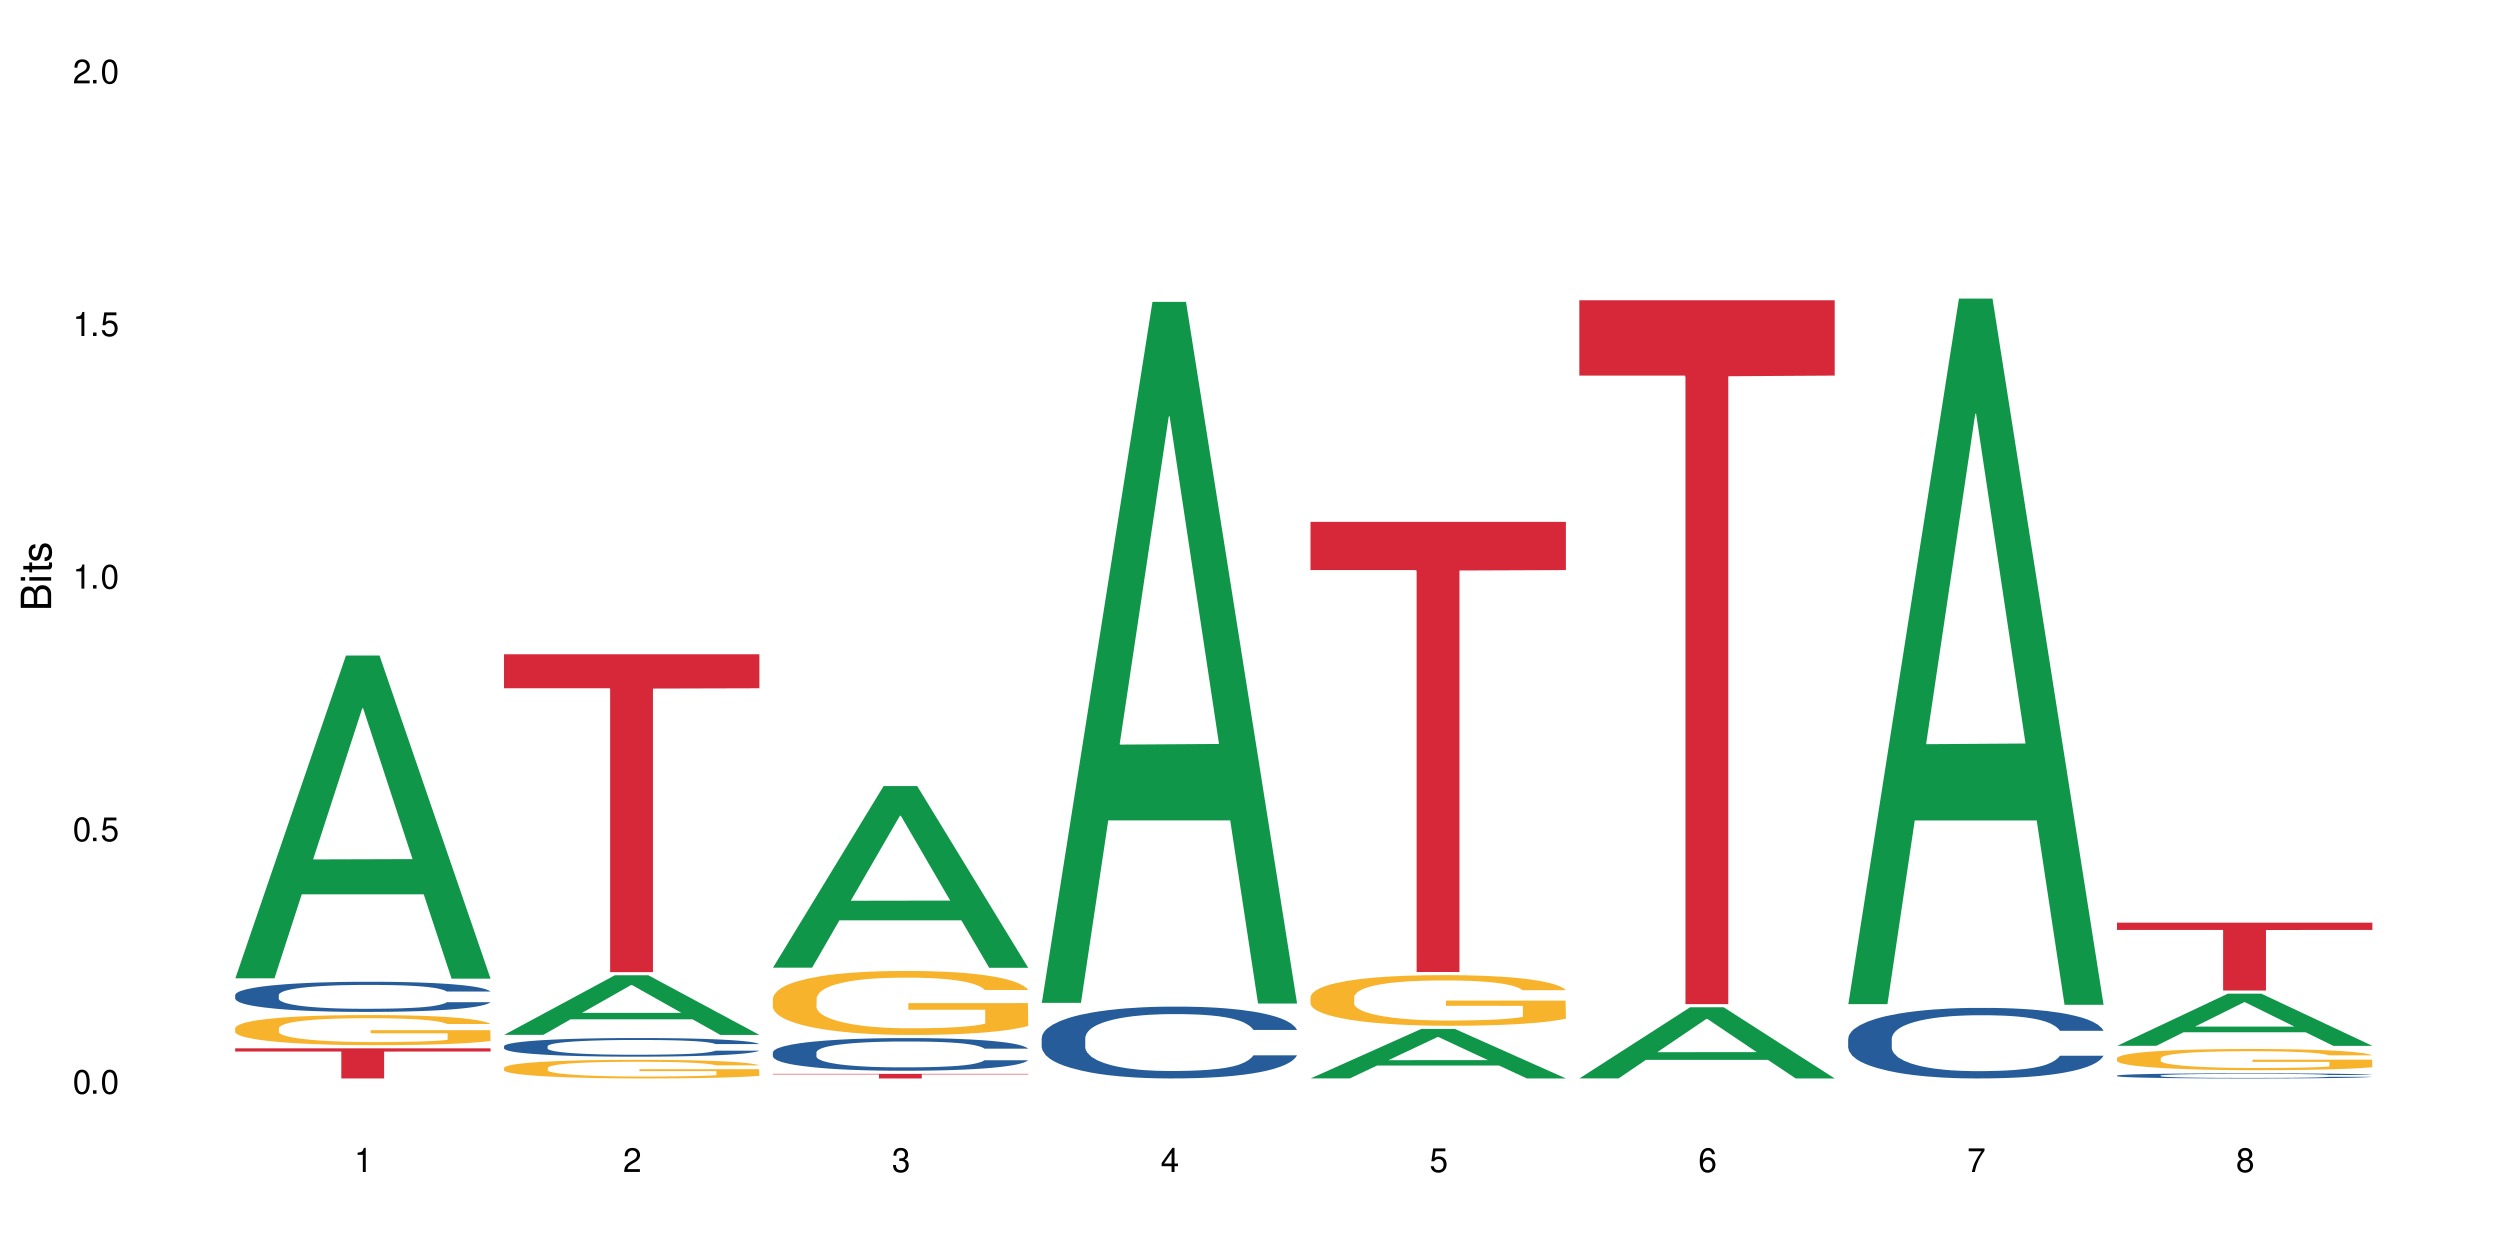
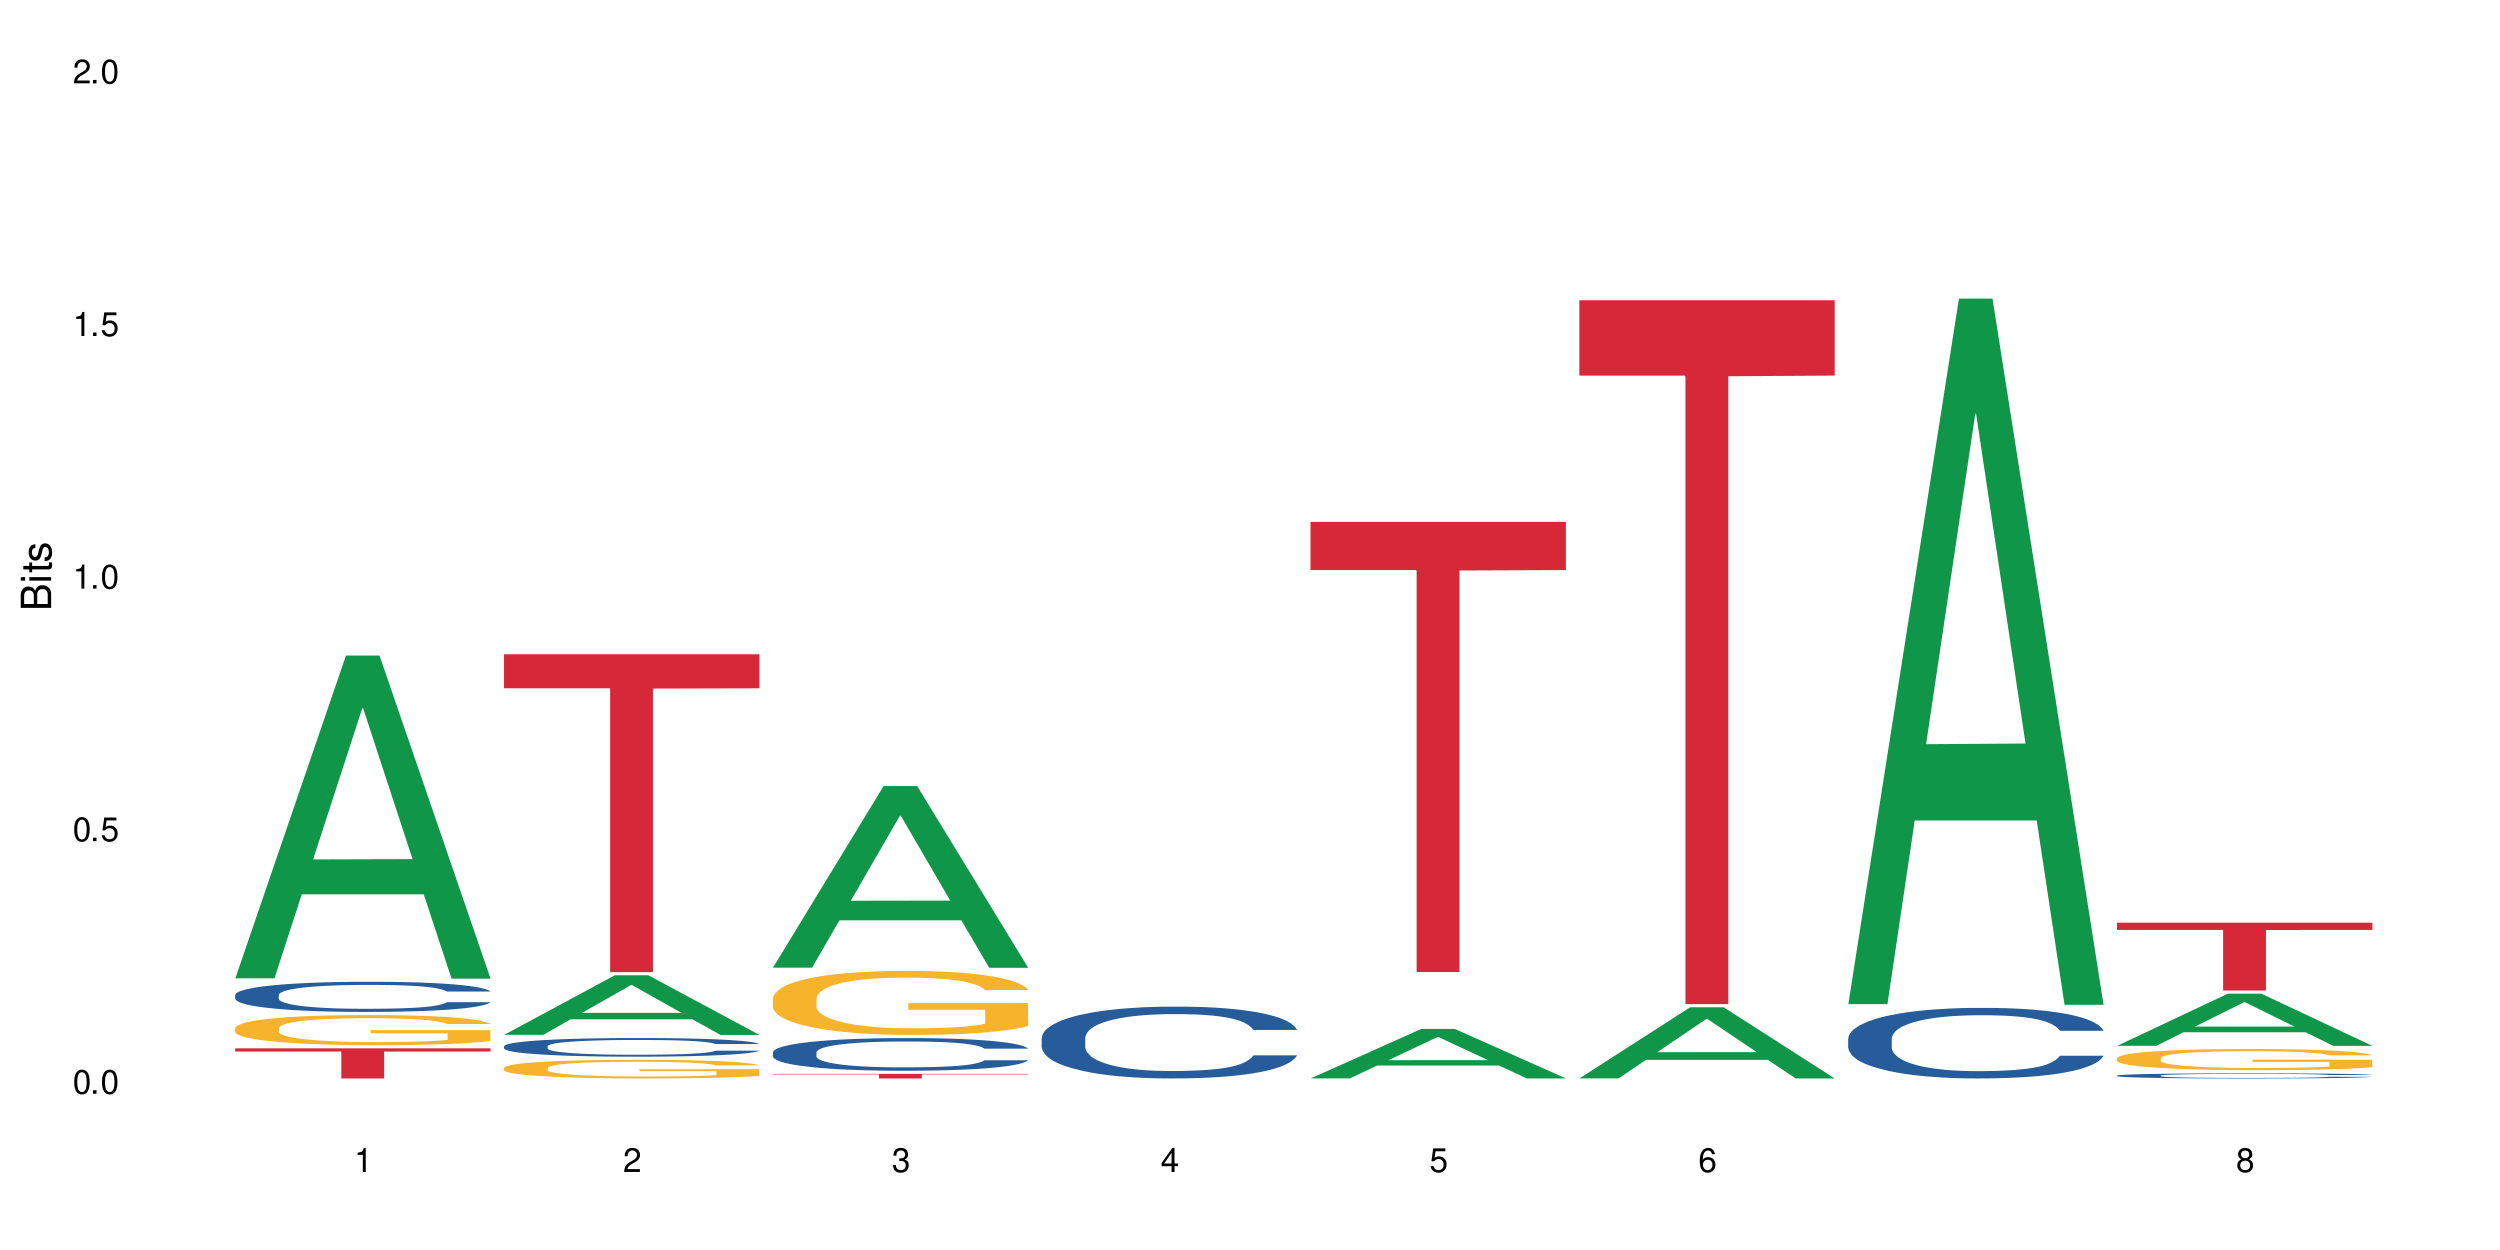
<svg xmlns="http://www.w3.org/2000/svg" xmlns:xlink="http://www.w3.org/1999/xlink" width="720" height="360" viewBox="0 0 720 360">
  <defs>
    <g>
      <g id="glyph-0-0">
</g>
      <g id="glyph-0-1">
        <path d="M 2.641 -6.938 C 2 -6.938 1.422 -6.656 1.078 -6.172 C 0.641 -5.562 0.406 -4.641 0.406 -3.359 C 0.406 -1.016 1.188 0.219 2.641 0.219 C 4.078 0.219 4.859 -1.016 4.859 -3.297 C 4.859 -4.641 4.656 -5.547 4.203 -6.172 C 3.844 -6.656 3.281 -6.938 2.641 -6.938 Z M 2.641 -6.188 C 3.547 -6.188 4 -5.25 4 -3.375 C 4 -1.406 3.562 -0.484 2.625 -0.484 C 1.734 -0.484 1.281 -1.438 1.281 -3.344 C 1.281 -5.25 1.734 -6.188 2.641 -6.188 Z M 2.641 -6.188 " />
      </g>
      <g id="glyph-0-2">
        <path d="M 1.828 -1 L 0.828 -1 L 0.828 0 L 1.828 0 Z M 1.828 -1 " />
      </g>
      <g id="glyph-0-3">
        <path d="M 4.562 -6.797 L 1.062 -6.797 L 0.547 -3.094 L 1.328 -3.094 C 1.719 -3.562 2.047 -3.734 2.578 -3.734 C 3.484 -3.734 4.062 -3.109 4.062 -2.094 C 4.062 -1.125 3.484 -0.531 2.578 -0.531 C 1.828 -0.531 1.375 -0.906 1.188 -1.672 L 0.328 -1.672 C 0.453 -1.109 0.547 -0.844 0.75 -0.594 C 1.125 -0.078 1.828 0.219 2.594 0.219 C 3.969 0.219 4.922 -0.781 4.922 -2.219 C 4.922 -3.562 4.031 -4.484 2.719 -4.484 C 2.25 -4.484 1.859 -4.359 1.469 -4.062 L 1.734 -5.969 L 4.562 -5.969 Z M 4.562 -6.797 " />
      </g>
      <g id="glyph-0-4">
        <path d="M 2.484 -4.938 L 2.484 0 L 3.328 0 L 3.328 -6.938 L 2.766 -6.938 C 2.469 -5.875 2.281 -5.734 0.984 -5.562 L 0.984 -4.938 Z M 2.484 -4.938 " />
      </g>
      <g id="glyph-0-5">
        <path d="M 4.859 -0.828 L 1.281 -0.828 C 1.359 -1.406 1.672 -1.781 2.5 -2.281 L 3.469 -2.828 C 4.406 -3.344 4.906 -4.062 4.906 -4.906 C 4.906 -5.484 4.672 -6.031 4.266 -6.406 C 3.859 -6.766 3.375 -6.938 2.719 -6.938 C 1.859 -6.938 1.219 -6.625 0.844 -6.031 C 0.609 -5.672 0.5 -5.234 0.484 -4.531 L 1.328 -4.531 C 1.359 -5.016 1.406 -5.281 1.531 -5.516 C 1.75 -5.938 2.188 -6.203 2.703 -6.203 C 3.469 -6.203 4.031 -5.641 4.031 -4.891 C 4.031 -4.344 3.719 -3.859 3.125 -3.516 L 2.234 -3 C 0.812 -2.172 0.406 -1.531 0.328 -0.016 L 4.859 -0.016 Z M 4.859 -0.828 " />
      </g>
      <g id="glyph-0-6">
        <path d="M 2.125 -3.188 L 2.578 -3.188 C 3.5 -3.188 3.984 -2.766 3.984 -1.922 C 3.984 -1.062 3.469 -0.531 2.594 -0.531 C 1.656 -0.531 1.203 -1 1.156 -2.016 L 0.312 -2.016 C 0.344 -1.453 0.438 -1.094 0.609 -0.781 C 0.953 -0.109 1.625 0.219 2.547 0.219 C 3.953 0.219 4.859 -0.625 4.859 -1.938 C 4.859 -2.828 4.516 -3.297 3.703 -3.594 C 4.344 -3.844 4.656 -4.328 4.656 -5.031 C 4.656 -6.219 3.875 -6.938 2.578 -6.938 C 1.203 -6.938 0.484 -6.172 0.453 -4.703 L 1.297 -4.703 C 1.312 -5.125 1.344 -5.359 1.453 -5.578 C 1.641 -5.969 2.062 -6.203 2.594 -6.203 C 3.344 -6.203 3.797 -5.75 3.797 -5 C 3.797 -4.516 3.609 -4.219 3.25 -4.047 C 3.016 -3.953 2.703 -3.922 2.125 -3.906 Z M 2.125 -3.188 " />
      </g>
      <g id="glyph-0-7">
        <path d="M 3.141 -1.672 L 3.141 0 L 3.984 0 L 3.984 -1.672 L 4.984 -1.672 L 4.984 -2.438 L 3.984 -2.438 L 3.984 -6.938 L 3.359 -6.938 L 0.266 -2.578 L 0.266 -1.672 Z M 3.141 -2.438 L 1 -2.438 L 3.141 -5.5 Z M 3.141 -2.438 " />
      </g>
      <g id="glyph-0-8">
        <path d="M 4.781 -5.125 C 4.609 -6.266 3.891 -6.938 2.844 -6.938 C 2.094 -6.938 1.422 -6.578 1.031 -5.953 C 0.594 -5.266 0.406 -4.422 0.406 -3.172 C 0.406 -2 0.578 -1.25 0.984 -0.641 C 1.359 -0.078 1.953 0.219 2.703 0.219 C 3.984 0.219 4.922 -0.75 4.922 -2.094 C 4.922 -3.375 4.062 -4.281 2.844 -4.281 C 2.172 -4.281 1.641 -4.031 1.281 -3.516 C 1.281 -5.234 1.828 -6.188 2.797 -6.188 C 3.391 -6.188 3.797 -5.797 3.938 -5.125 Z M 2.734 -3.531 C 3.547 -3.531 4.062 -2.953 4.062 -2.031 C 4.062 -1.156 3.484 -0.531 2.703 -0.531 C 1.922 -0.531 1.328 -1.188 1.328 -2.078 C 1.328 -2.938 1.906 -3.531 2.734 -3.531 Z M 2.734 -3.531 " />
      </g>
      <g id="glyph-0-9">
-         <path d="M 4.984 -6.797 L 0.438 -6.797 L 0.438 -5.969 L 4.109 -5.969 C 2.5 -3.656 1.828 -2.234 1.328 0 L 2.219 0 C 2.594 -2.172 3.453 -4.047 4.984 -6.094 Z M 4.984 -6.797 " />
-       </g>
+         </g>
      <g id="glyph-0-10">
        <path d="M 3.75 -3.656 C 4.469 -4.094 4.688 -4.438 4.688 -5.078 C 4.688 -6.172 3.844 -6.938 2.641 -6.938 C 1.438 -6.938 0.594 -6.172 0.594 -5.094 C 0.594 -4.438 0.812 -4.094 1.516 -3.656 C 0.734 -3.266 0.359 -2.703 0.359 -1.922 C 0.359 -0.656 1.281 0.219 2.641 0.219 C 3.984 0.219 4.922 -0.656 4.922 -1.922 C 4.922 -2.703 4.531 -3.266 3.75 -3.656 Z M 2.641 -6.188 C 3.359 -6.188 3.812 -5.75 3.812 -5.062 C 3.812 -4.406 3.344 -3.984 2.641 -3.984 C 1.922 -3.984 1.453 -4.406 1.453 -5.078 C 1.453 -5.75 1.922 -6.188 2.641 -6.188 Z M 2.641 -3.266 C 3.484 -3.266 4.062 -2.719 4.062 -1.906 C 4.062 -1.078 3.484 -0.531 2.625 -0.531 C 1.797 -0.531 1.219 -1.094 1.219 -1.906 C 1.219 -2.719 1.781 -3.266 2.641 -3.266 Z M 2.641 -3.266 " />
      </g>
      <g id="glyph-1-0">
</g>
      <g id="glyph-1-1">
        <path d="M 0 -0.953 L 0 -4.891 C 0 -5.719 -0.234 -6.344 -0.734 -6.797 C -1.188 -7.234 -1.812 -7.469 -2.5 -7.469 C -3.547 -7.469 -4.188 -7 -4.625 -5.875 C -4.984 -6.688 -5.625 -7.094 -6.531 -7.094 C -7.172 -7.094 -7.734 -6.859 -8.141 -6.391 C -8.562 -5.922 -8.75 -5.344 -8.75 -4.5 L -8.75 -0.953 Z M -4.984 -2.062 L -7.766 -2.062 L -7.766 -4.219 C -7.766 -4.844 -7.688 -5.203 -7.453 -5.5 C -7.219 -5.812 -6.859 -5.969 -6.375 -5.969 C -5.891 -5.969 -5.531 -5.812 -5.297 -5.5 C -5.062 -5.203 -4.984 -4.844 -4.984 -4.219 Z M -0.984 -2.062 L -4 -2.062 L -4 -4.781 C -4 -5.766 -3.438 -6.359 -2.484 -6.359 C -1.547 -6.359 -0.984 -5.766 -0.984 -4.781 Z M -0.984 -2.062 " />
      </g>
      <g id="glyph-1-2">
        <path d="M -6.281 -1.797 L -6.281 -0.797 L 0 -0.797 L 0 -1.797 Z M -8.75 -1.797 L -8.75 -0.797 L -7.484 -0.797 L -7.484 -1.797 Z M -8.75 -1.797 " />
      </g>
      <g id="glyph-1-3">
        <path d="M -6.281 -3.047 L -6.281 -2.016 L -8.016 -2.016 L -8.016 -1.016 L -6.281 -1.016 L -6.281 -0.172 L -5.469 -0.172 L -5.469 -1.016 L -0.719 -1.016 C -0.078 -1.016 0.281 -1.453 0.281 -2.234 C 0.281 -2.5 0.25 -2.719 0.188 -3.047 L -0.641 -3.047 C -0.609 -2.906 -0.594 -2.766 -0.594 -2.562 C -0.594 -2.141 -0.719 -2.016 -1.156 -2.016 L -5.469 -2.016 L -5.469 -3.047 Z M -6.281 -3.047 " />
      </g>
      <g id="glyph-1-4">
        <path d="M -4.531 -5.25 C -5.766 -5.25 -6.469 -4.422 -6.469 -2.969 C -6.469 -1.516 -5.719 -0.562 -4.547 -0.562 C -3.562 -0.562 -3.094 -1.062 -2.734 -2.562 L -2.516 -3.484 C -2.344 -4.188 -2.094 -4.469 -1.641 -4.469 C -1.047 -4.469 -0.641 -3.875 -0.641 -3 C -0.641 -2.453 -0.797 -2 -1.062 -1.75 C -1.25 -1.594 -1.422 -1.531 -1.875 -1.469 L -1.875 -0.406 C -0.422 -0.453 0.281 -1.266 0.281 -2.922 C 0.281 -4.5 -0.5 -5.516 -1.719 -5.516 C -2.656 -5.516 -3.172 -4.984 -3.469 -3.734 L -3.703 -2.766 C -3.891 -1.953 -4.156 -1.609 -4.594 -1.609 C -5.188 -1.609 -5.547 -2.125 -5.547 -2.938 C -5.547 -3.75 -5.203 -4.172 -4.531 -4.203 Z M -4.531 -5.25 " />
      </g>
    </g>
  </defs>
  <rect x="-72" y="-36" width="864" height="432" fill="rgb(100%, 100%, 100%)" fill-opacity="1" />
  <path fill-rule="nonzero" fill="rgb(6.275%, 58.824%, 28.235%)" fill-opacity="1" d="M 67.73 281.766 L 67.809 281.676 L 99.637 188.789 L 109.301 188.789 L 141.281 281.852 L 130.047 281.852 L 122.031 257.559 L 86.906 257.559 L 79.047 281.766 L 67.73 281.766 L 90.285 247.512 L 118.809 247.422 L 104.586 203.996 L 104.43 203.906 L 104.27 204.168 L 90.207 247.422 L 90.285 247.512 Z M 67.73 281.766 " />
  <path fill-rule="nonzero" fill="rgb(14.51%, 36.078%, 60%)" fill-opacity="1" d="M 67.73 286.531 L 67.82 286.523 L 67.82 286.332 L 68.09 286.031 L 68.719 285.648 L 69.344 285.387 L 70.961 284.922 L 73.203 284.469 L 75.535 284.117 L 77.238 283.914 L 78.766 283.754 L 82.262 283.461 L 84.504 283.309 L 86.926 283.176 L 89.887 283.039 L 92.039 282.961 L 96.883 282.832 L 100.469 282.777 L 103.25 282.754 L 109.262 282.754 L 112.848 282.785 L 115.449 282.824 L 118.32 282.891 L 120.742 282.961 L 124.957 283.137 L 128.727 283.355 L 130.43 283.484 L 133.121 283.73 L 135.184 283.969 L 136.617 284.176 L 138.234 284.469 L 139.668 284.824 L 140.746 285.23 L 141.281 285.57 L 128.727 285.57 L 128.098 285.254 L 127.379 285.008 L 126.035 284.684 L 124.688 284.453 L 122.805 284.223 L 121.102 284.07 L 118.77 283.922 L 116.707 283.824 L 114.555 283.754 L 112.488 283.707 L 108.543 283.66 L 103.969 283.66 L 102.266 283.676 L 98.766 283.738 L 96.883 283.793 L 94.191 283.906 L 92.309 284.008 L 90.066 284.168 L 88.539 284.301 L 86.656 284.508 L 85.312 284.691 L 83.785 284.953 L 82.891 285.148 L 82.082 285.371 L 81.363 285.633 L 80.828 285.91 L 80.469 286.207 L 80.289 286.492 L 80.289 287.719 L 80.469 288.008 L 80.918 288.34 L 82.082 288.824 L 83.785 289.242 L 85.762 289.578 L 87.645 289.816 L 88.719 289.926 L 90.156 290.051 L 92.398 290.211 L 95.629 290.371 L 97.512 290.434 L 100.383 290.496 L 103.34 290.527 L 107.289 290.527 L 110.785 290.496 L 113.117 290.457 L 115.539 290.395 L 118.859 290.258 L 120.922 290.133 L 122.715 289.98 L 124.062 289.832 L 124.957 289.703 L 126.305 289.457 L 127.379 289.188 L 128.188 288.91 L 128.727 288.641 L 141.281 288.641 L 140.746 288.957 L 139.938 289.266 L 139.129 289.496 L 137.875 289.773 L 136.441 290.02 L 134.375 290.297 L 132.672 290.48 L 130.43 290.68 L 128.367 290.828 L 126.125 290.965 L 122.805 291.125 L 120.652 291.203 L 118.32 291.273 L 115.539 291.336 L 112.043 291.395 L 108.273 291.426 L 104.777 291.434 L 101.008 291.418 L 98.227 291.387 L 94.551 291.312 L 89.977 291.172 L 86.656 291.02 L 84.055 290.871 L 81.812 290.711 L 79.301 290.496 L 76.074 290.148 L 74.098 289.879 L 72.754 289.656 L 71.23 289.348 L 70.152 289.07 L 68.898 288.625 L 68 288.062 L 67.73 287.625 Z M 67.73 286.531 " />
  <path fill-rule="nonzero" fill="rgb(96.863%, 70.196%, 16.863%)" fill-opacity="1" d="M 67.73 296.051 L 67.82 296.043 L 67.82 295.887 L 68.18 295.527 L 69.078 295.039 L 70.242 294.633 L 71.5 294.316 L 72.305 294.148 L 73.652 293.914 L 74.816 293.738 L 77.777 293.383 L 81.543 293.047 L 83.609 292.906 L 85.941 292.77 L 89.258 292.621 L 90.785 292.566 L 95.449 292.438 L 100.738 292.359 L 106.57 292.336 L 109.262 292.344 L 112.938 292.375 L 117.961 292.461 L 120.832 292.543 L 123.074 292.621 L 125.406 292.723 L 128.277 292.883 L 130.969 293.07 L 133.121 293.262 L 135.273 293.5 L 137.066 293.754 L 138.594 294.031 L 139.938 294.363 L 140.746 294.641 L 141.281 294.918 L 128.816 294.918 L 128.098 294.641 L 127.289 294.426 L 125.945 294.164 L 124.598 293.977 L 123.254 293.824 L 120.742 293.617 L 118.59 293.492 L 115.898 293.383 L 113.297 293.309 L 110.336 293.262 L 108.543 293.246 L 103.789 293.246 L 99.484 293.301 L 96.973 293.367 L 95.18 293.43 L 92.668 293.547 L 91.141 293.645 L 90.246 293.707 L 87.555 293.953 L 85.762 294.172 L 84.773 294.324 L 83.52 294.562 L 82.621 294.777 L 81.633 295.094 L 81.098 295.332 L 80.379 295.871 L 80.289 297.297 L 80.559 297.598 L 81.098 297.922 L 81.812 298.207 L 82.891 298.508 L 83.965 298.738 L 85.852 299.047 L 87.465 299.254 L 88.719 299.391 L 91.141 299.602 L 92.129 299.676 L 94.461 299.816 L 96.883 299.93 L 99.844 300.023 L 102.086 300.07 L 105.672 300.109 L 110.246 300.109 L 115.629 300.062 L 119.039 300 L 121.371 299.938 L 122.895 299.879 L 124.777 299.793 L 126.125 299.715 L 127.379 299.625 L 128.906 299.492 L 128.906 297.598 L 106.75 297.59 L 106.75 296.703 L 141.195 296.695 L 141.281 299.793 L 139.398 300.008 L 137.066 300.215 L 134.824 300.371 L 132.492 300.508 L 129.176 300.656 L 126.484 300.754 L 122.355 300.863 L 118.59 300.934 L 114.645 300.98 L 111.145 301.004 L 107.02 301.012 L 103.34 300.996 L 99.395 300.949 L 96.254 300.887 L 93.383 300.809 L 90.516 300.703 L 86.926 300.539 L 84.594 300.402 L 82.172 300.238 L 79.75 300.039 L 77.598 299.824 L 76.164 299.66 L 74.727 299.469 L 73.203 299.23 L 71.766 298.961 L 70.691 298.715 L 69.703 298.438 L 68.988 298.176 L 68.27 297.82 L 67.91 297.535 L 67.73 297.289 Z M 67.73 296.051 " />
  <path fill-rule="nonzero" fill="rgb(83.922%, 15.686%, 22.353%)" fill-opacity="1" d="M 67.73 301.914 L 141.281 301.914 L 141.281 302.844 L 110.629 302.852 L 110.629 310.594 L 98.297 310.594 L 98.297 302.859 L 98.117 302.844 L 67.73 302.844 Z M 67.73 301.914 " />
  <path fill-rule="nonzero" fill="rgb(6.275%, 58.824%, 28.235%)" fill-opacity="1" d="M 145.156 298.039 L 145.234 298.02 L 177.059 280.883 L 186.723 280.883 L 218.707 298.055 L 207.469 298.055 L 199.453 293.57 L 164.328 293.57 L 156.469 298.039 L 145.156 298.039 L 167.707 291.715 L 196.23 291.699 L 182.008 283.688 L 181.852 283.672 L 181.695 283.719 L 167.629 291.699 L 167.707 291.715 Z M 145.156 298.039 " />
  <path fill-rule="nonzero" fill="rgb(14.51%, 36.078%, 60%)" fill-opacity="1" d="M 145.156 301.293 L 145.242 301.285 L 145.242 301.168 L 145.512 300.98 L 146.141 300.746 L 146.77 300.586 L 148.383 300.297 L 150.625 300.016 L 152.957 299.801 L 154.664 299.672 L 156.188 299.574 L 159.684 299.391 L 161.93 299.301 L 164.352 299.215 L 167.309 299.133 L 169.461 299.082 L 174.305 299.004 L 177.895 298.969 L 180.676 298.957 L 186.684 298.957 L 190.273 298.977 L 192.875 299 L 195.742 299.039 L 198.164 299.082 L 202.383 299.191 L 206.148 299.328 L 207.852 299.406 L 210.543 299.559 L 212.605 299.707 L 214.043 299.832 L 215.656 300.016 L 217.094 300.234 L 218.168 300.488 L 218.707 300.699 L 206.148 300.699 L 205.52 300.5 L 204.805 300.348 L 203.457 300.148 L 202.113 300.004 L 200.23 299.863 L 198.523 299.77 L 196.191 299.676 L 194.129 299.617 L 191.977 299.574 L 189.914 299.543 L 185.969 299.516 L 181.391 299.516 L 179.688 299.523 L 176.191 299.562 L 174.305 299.598 L 171.613 299.668 L 169.73 299.73 L 167.488 299.828 L 165.965 299.914 L 164.082 300.039 L 162.734 300.152 L 161.211 300.316 L 160.312 300.438 L 159.508 300.574 L 158.789 300.738 L 158.25 300.91 L 157.891 301.09 L 157.711 301.266 L 157.711 302.027 L 157.891 302.203 L 158.34 302.41 L 159.508 302.711 L 161.211 302.969 L 163.184 303.176 L 165.066 303.324 L 166.145 303.391 L 167.578 303.469 L 169.82 303.566 L 173.051 303.668 L 174.934 303.707 L 177.805 303.746 L 180.766 303.766 L 184.711 303.766 L 188.211 303.746 L 190.543 303.719 L 192.965 303.68 L 196.281 303.598 L 198.344 303.52 L 200.141 303.426 L 201.484 303.332 L 202.383 303.254 L 203.727 303.102 L 204.805 302.934 L 205.609 302.762 L 206.148 302.598 L 218.707 302.598 L 218.168 302.793 L 217.359 302.984 L 216.555 303.125 L 215.297 303.297 L 213.863 303.449 L 211.801 303.621 L 210.094 303.734 L 207.852 303.859 L 205.789 303.949 L 203.547 304.035 L 200.23 304.133 L 198.074 304.18 L 195.742 304.227 L 192.965 304.266 L 189.465 304.301 L 185.699 304.32 L 182.199 304.324 L 178.434 304.312 L 175.652 304.293 L 171.973 304.25 L 167.398 304.16 L 164.082 304.07 L 161.48 303.977 L 159.238 303.879 L 156.727 303.746 L 153.496 303.527 L 151.523 303.363 L 150.176 303.227 L 148.652 303.035 L 147.574 302.863 L 146.32 302.586 L 145.422 302.238 L 145.156 301.969 Z M 145.156 301.293 " />
  <path fill-rule="nonzero" fill="rgb(96.863%, 70.196%, 16.863%)" fill-opacity="1" d="M 145.156 307.523 L 145.242 307.52 L 145.242 307.422 L 145.602 307.203 L 146.5 306.898 L 147.664 306.648 L 148.922 306.453 L 149.73 306.348 L 151.074 306.203 L 152.242 306.094 L 155.199 305.871 L 158.969 305.668 L 161.031 305.578 L 163.363 305.496 L 166.684 305.402 L 168.207 305.367 L 172.871 305.289 L 178.164 305.242 L 183.992 305.227 L 186.684 305.23 L 190.363 305.25 L 195.387 305.305 L 198.254 305.352 L 200.496 305.402 L 202.828 305.465 L 205.699 305.562 L 208.391 305.684 L 210.543 305.801 L 212.695 305.945 L 214.492 306.102 L 216.016 306.273 L 217.359 306.48 L 218.168 306.652 L 218.707 306.824 L 206.238 306.824 L 205.52 306.652 L 204.715 306.52 L 203.367 306.359 L 202.023 306.242 L 200.676 306.148 L 198.164 306.02 L 196.012 305.941 L 193.32 305.871 L 190.723 305.828 L 187.762 305.801 L 185.969 305.789 L 181.211 305.789 L 176.906 305.824 L 174.395 305.863 L 172.602 305.902 L 170.09 305.977 L 168.566 306.035 L 167.668 306.074 L 164.977 306.227 L 163.184 306.363 L 162.195 306.457 L 160.941 306.602 L 160.043 306.734 L 159.059 306.934 L 158.52 307.078 L 157.801 307.414 L 157.711 308.297 L 157.98 308.48 L 158.52 308.684 L 159.238 308.859 L 160.312 309.047 L 161.391 309.188 L 163.273 309.379 L 164.887 309.508 L 166.145 309.59 L 168.566 309.723 L 169.551 309.766 L 171.883 309.855 L 174.305 309.922 L 177.266 309.98 L 179.508 310.012 L 183.098 310.035 L 187.672 310.035 L 193.055 310.008 L 196.461 309.965 L 198.793 309.926 L 200.32 309.895 L 202.203 309.84 L 203.547 309.789 L 204.805 309.738 L 206.328 309.652 L 206.328 308.48 L 184.172 308.477 L 184.172 307.926 L 218.617 307.922 L 218.707 309.84 L 216.824 309.973 L 214.492 310.098 L 212.25 310.195 L 209.918 310.281 L 206.598 310.375 L 203.906 310.434 L 199.781 310.5 L 196.012 310.547 L 192.066 310.574 L 188.566 310.59 L 184.441 310.594 L 180.766 310.586 L 176.816 310.555 L 173.68 310.516 L 170.809 310.469 L 167.938 310.402 L 164.352 310.301 L 162.016 310.219 L 159.594 310.113 L 157.172 309.992 L 155.02 309.859 L 153.586 309.758 L 152.152 309.637 L 150.625 309.492 L 149.191 309.324 L 148.113 309.172 L 147.129 309 L 146.41 308.84 L 145.691 308.617 L 145.332 308.441 L 145.156 308.289 Z M 145.156 307.523 " />
  <path fill-rule="nonzero" fill="rgb(83.922%, 15.686%, 22.353%)" fill-opacity="1" d="M 145.156 188.422 L 218.707 188.422 L 218.707 198.223 L 188.051 198.309 L 188.051 279.98 L 175.719 279.98 L 175.719 198.395 L 175.539 198.223 L 145.156 198.223 Z M 145.156 188.422 " />
  <path fill-rule="nonzero" fill="rgb(6.275%, 58.824%, 28.235%)" fill-opacity="1" d="M 222.578 278.68 L 222.656 278.629 L 254.48 226.379 L 264.148 226.379 L 296.129 278.73 L 284.895 278.73 L 276.879 265.062 L 241.75 265.062 L 233.895 278.68 L 222.578 278.68 L 245.129 259.41 L 273.656 259.363 L 259.434 234.934 L 259.273 234.883 L 259.117 235.031 L 245.051 259.363 L 245.129 259.41 Z M 222.578 278.68 " />
  <path fill-rule="nonzero" fill="rgb(14.51%, 36.078%, 60%)" fill-opacity="1" d="M 222.578 303.066 L 222.668 303.055 L 222.668 302.852 L 222.938 302.523 L 223.562 302.109 L 224.191 301.828 L 225.809 301.32 L 228.051 300.828 L 230.383 300.449 L 232.086 300.227 L 233.609 300.055 L 237.109 299.738 L 239.352 299.574 L 241.773 299.426 L 244.734 299.281 L 246.887 299.195 L 251.73 299.059 L 255.316 298.996 L 258.098 298.973 L 264.109 298.973 L 267.695 299.008 L 270.297 299.051 L 273.168 299.117 L 275.59 299.195 L 279.805 299.383 L 283.57 299.625 L 285.277 299.762 L 287.969 300.031 L 290.031 300.289 L 291.465 300.512 L 293.082 300.828 L 294.516 301.215 L 295.59 301.656 L 296.129 302.023 L 283.57 302.023 L 282.945 301.68 L 282.227 301.414 L 280.883 301.062 L 279.535 300.812 L 277.652 300.562 L 275.949 300.398 L 273.617 300.234 L 271.551 300.133 L 269.398 300.055 L 267.336 300.004 L 263.391 299.953 L 258.816 299.953 L 257.109 299.969 L 253.613 300.039 L 251.73 300.098 L 249.039 300.219 L 247.156 300.332 L 244.914 300.504 L 243.387 300.648 L 241.504 300.871 L 240.16 301.07 L 238.633 301.355 L 237.738 301.57 L 236.93 301.809 L 236.211 302.094 L 235.672 302.395 L 235.316 302.711 L 235.137 303.023 L 235.137 304.355 L 235.316 304.664 L 235.762 305.027 L 236.93 305.551 L 238.633 306.004 L 240.605 306.367 L 242.492 306.625 L 243.566 306.746 L 245.004 306.883 L 247.246 307.055 L 250.473 307.227 L 252.355 307.297 L 255.227 307.363 L 258.188 307.398 L 262.133 307.398 L 265.633 307.363 L 267.965 307.32 L 270.387 307.254 L 273.707 307.105 L 275.77 306.969 L 277.562 306.805 L 278.906 306.641 L 279.805 306.504 L 281.148 306.238 L 282.227 305.945 L 283.035 305.645 L 283.57 305.352 L 296.129 305.352 L 295.59 305.695 L 294.785 306.031 L 293.977 306.281 L 292.723 306.582 L 291.285 306.848 L 289.223 307.148 L 287.52 307.348 L 285.277 307.562 L 283.215 307.727 L 280.973 307.871 L 277.652 308.043 L 275.5 308.129 L 273.168 308.207 L 270.387 308.277 L 266.887 308.336 L 263.121 308.371 L 259.621 308.379 L 255.855 308.363 L 253.074 308.328 L 249.398 308.25 L 244.824 308.094 L 241.504 307.934 L 238.902 307.77 L 236.66 307.598 L 234.148 307.363 L 230.918 306.984 L 228.945 306.695 L 227.602 306.453 L 226.074 306.117 L 225 305.816 L 223.742 305.336 L 222.848 304.723 L 222.578 304.25 Z M 222.578 303.066 " />
  <path fill-rule="nonzero" fill="rgb(96.863%, 70.196%, 16.863%)" fill-opacity="1" d="M 222.578 287.527 L 222.668 287.512 L 222.668 287.176 L 223.027 286.418 L 223.922 285.375 L 225.09 284.516 L 226.344 283.84 L 227.152 283.488 L 228.496 282.98 L 229.664 282.613 L 232.625 281.855 L 236.391 281.148 L 238.453 280.844 L 240.785 280.559 L 244.105 280.238 L 245.629 280.121 L 250.293 279.852 L 255.586 279.68 L 261.418 279.633 L 264.109 279.648 L 267.785 279.715 L 272.809 279.902 L 275.68 280.07 L 277.922 280.238 L 280.254 280.457 L 283.125 280.793 L 285.816 281.195 L 287.969 281.602 L 290.121 282.105 L 291.914 282.645 L 293.438 283.234 L 294.785 283.941 L 295.59 284.531 L 296.129 285.121 L 283.66 285.121 L 282.945 284.531 L 282.137 284.078 L 280.793 283.52 L 279.445 283.117 L 278.102 282.797 L 275.59 282.359 L 273.438 282.09 L 270.746 281.855 L 268.145 281.703 L 265.184 281.602 L 263.391 281.566 L 258.637 281.566 L 254.332 281.684 L 251.82 281.82 L 250.023 281.953 L 247.512 282.207 L 245.988 282.41 L 245.094 282.543 L 242.402 283.066 L 240.605 283.539 L 239.621 283.859 L 238.363 284.363 L 237.469 284.816 L 236.48 285.492 L 235.941 285.996 L 235.227 287.141 L 235.137 290.172 L 235.406 290.812 L 235.941 291.504 L 236.66 292.109 L 237.738 292.75 L 238.812 293.238 L 240.695 293.895 L 242.312 294.332 L 243.566 294.617 L 245.988 295.074 L 246.977 295.223 L 249.309 295.527 L 251.73 295.762 L 254.691 295.965 L 256.934 296.066 L 260.52 296.148 L 265.094 296.148 L 270.477 296.051 L 273.887 295.914 L 276.219 295.781 L 277.742 295.66 L 279.625 295.477 L 280.973 295.309 L 282.227 295.121 L 283.75 294.836 L 283.75 290.812 L 261.598 290.797 L 261.598 288.91 L 296.039 288.891 L 296.129 295.477 L 294.246 295.93 L 291.914 296.367 L 289.672 296.707 L 287.34 296.992 L 284.02 297.312 L 281.328 297.516 L 277.203 297.75 L 273.438 297.902 L 269.488 298.004 L 265.992 298.055 L 261.867 298.07 L 258.188 298.035 L 254.242 297.934 L 251.102 297.801 L 248.23 297.633 L 245.359 297.414 L 241.773 297.059 L 239.441 296.773 L 237.02 296.418 L 234.598 296 L 232.445 295.543 L 231.008 295.191 L 229.574 294.785 L 228.051 294.281 L 226.613 293.707 L 225.539 293.188 L 224.551 292.598 L 223.832 292.043 L 223.117 291.285 L 222.758 290.676 L 222.578 290.156 Z M 222.578 287.527 " />
  <path fill-rule="nonzero" fill="rgb(83.922%, 15.686%, 22.353%)" fill-opacity="1" d="M 222.578 309.281 L 296.129 309.281 L 296.129 309.422 L 265.477 309.422 L 265.477 310.594 L 253.141 310.594 L 253.141 309.426 L 252.965 309.422 L 222.578 309.422 Z M 222.578 309.281 " />
-   <path fill-rule="nonzero" fill="rgb(6.275%, 58.824%, 28.235%)" fill-opacity="1" d="M 300 288.824 L 300.078 288.637 L 331.906 86.941 L 341.57 86.941 L 373.555 289.016 L 362.316 289.016 L 354.301 236.266 L 319.176 236.266 L 311.316 288.824 L 300 288.824 L 322.555 214.445 L 351.078 214.258 L 336.855 119.953 L 336.699 119.766 L 336.543 120.336 L 322.477 214.258 L 322.555 214.445 Z M 300 288.824 " />
  <path fill-rule="nonzero" fill="rgb(14.51%, 36.078%, 60%)" fill-opacity="1" d="M 300 298.914 L 300.09 298.895 L 300.09 298.441 L 300.359 297.723 L 300.988 296.816 L 301.617 296.191 L 303.23 295.078 L 305.473 294 L 307.805 293.168 L 309.508 292.676 L 311.035 292.297 L 314.531 291.598 L 316.773 291.242 L 319.195 290.918 L 322.156 290.598 L 324.309 290.41 L 329.152 290.105 L 332.742 289.973 L 335.52 289.918 L 341.531 289.918 L 345.117 289.992 L 347.719 290.086 L 350.59 290.238 L 353.012 290.41 L 357.227 290.824 L 360.996 291.355 L 362.699 291.656 L 365.391 292.242 L 367.453 292.809 L 368.891 293.301 L 370.504 294 L 371.938 294.852 L 373.016 295.812 L 373.555 296.625 L 360.996 296.625 L 360.367 295.871 L 359.648 295.285 L 358.305 294.512 L 356.961 293.961 L 355.074 293.414 L 353.371 293.055 L 351.039 292.695 L 348.977 292.469 L 346.824 292.297 L 344.762 292.184 L 340.812 292.07 L 336.238 292.07 L 334.535 292.109 L 331.035 292.262 L 329.152 292.395 L 326.461 292.656 L 324.578 292.902 L 322.336 293.281 L 320.812 293.602 L 318.926 294.094 L 317.582 294.527 L 316.059 295.152 L 315.16 295.625 L 314.352 296.156 L 313.637 296.777 L 313.098 297.441 L 312.738 298.141 L 312.559 298.82 L 312.559 301.75 L 312.738 302.43 L 313.188 303.223 L 314.352 304.375 L 316.059 305.379 L 318.031 306.172 L 319.914 306.738 L 320.992 307.004 L 322.426 307.305 L 324.668 307.684 L 327.898 308.062 L 329.781 308.211 L 332.652 308.363 L 335.609 308.441 L 339.559 308.441 L 343.055 308.363 L 345.387 308.27 L 347.809 308.117 L 351.129 307.797 L 353.191 307.496 L 354.984 307.137 L 356.332 306.777 L 357.227 306.473 L 358.574 305.887 L 359.648 305.246 L 360.457 304.586 L 360.996 303.941 L 373.555 303.941 L 373.016 304.699 L 372.207 305.434 L 371.402 305.984 L 370.145 306.645 L 368.711 307.23 L 366.645 307.891 L 364.941 308.328 L 362.699 308.797 L 360.637 309.156 L 358.395 309.48 L 355.074 309.855 L 352.922 310.047 L 350.59 310.215 L 347.809 310.367 L 344.312 310.5 L 340.543 310.574 L 337.047 310.594 L 333.277 310.555 L 330.5 310.48 L 326.82 310.312 L 322.246 309.969 L 318.926 309.613 L 316.324 309.254 L 314.082 308.875 L 311.57 308.363 L 308.344 307.531 L 306.371 306.891 L 305.023 306.359 L 303.5 305.625 L 302.422 304.961 L 301.168 303.902 L 300.27 302.562 L 300 301.523 Z M 300 298.914 " />
  <path fill-rule="nonzero" fill="rgb(6.275%, 58.824%, 28.235%)" fill-opacity="1" d="M 377.426 310.582 L 377.504 310.566 L 409.328 296.328 L 418.992 296.328 L 450.977 310.594 L 439.738 310.594 L 431.723 306.871 L 396.598 306.871 L 388.738 310.582 L 377.426 310.582 L 399.977 305.332 L 428.504 305.316 L 414.277 298.66 L 414.121 298.645 L 413.965 298.688 L 399.898 305.316 L 399.977 305.332 Z M 377.426 310.582 " />
-   <path fill-rule="nonzero" fill="rgb(96.863%, 70.196%, 16.863%)" fill-opacity="1" d="M 377.426 287.086 L 377.516 287.074 L 377.516 286.809 L 377.871 286.207 L 378.77 285.383 L 379.938 284.703 L 381.191 284.168 L 382 283.891 L 383.344 283.492 L 384.512 283.199 L 387.469 282.598 L 391.238 282.039 L 393.301 281.797 L 395.633 281.57 L 398.953 281.32 L 400.477 281.227 L 405.141 281.012 L 410.434 280.879 L 416.262 280.84 L 418.953 280.852 L 422.633 280.906 L 427.656 281.051 L 430.527 281.188 L 432.77 281.32 L 435.102 281.492 L 437.969 281.758 L 440.66 282.078 L 442.812 282.398 L 444.969 282.797 L 446.762 283.223 L 448.285 283.691 L 449.633 284.25 L 450.438 284.715 L 450.977 285.184 L 438.508 285.184 L 437.789 284.715 L 436.984 284.355 L 435.637 283.918 L 434.293 283.598 L 432.949 283.344 L 430.438 282.996 L 428.281 282.785 L 425.594 282.598 L 422.992 282.477 L 420.031 282.398 L 418.238 282.371 L 413.484 282.371 L 409.176 282.465 L 406.664 282.57 L 404.871 282.68 L 402.359 282.879 L 400.836 283.039 L 399.938 283.145 L 397.246 283.559 L 395.453 283.93 L 394.469 284.184 L 393.211 284.582 L 392.312 284.941 L 391.328 285.477 L 390.789 285.875 L 390.07 286.781 L 389.98 289.18 L 390.25 289.684 L 390.789 290.23 L 391.508 290.711 L 392.582 291.219 L 393.66 291.605 L 395.543 292.125 L 397.156 292.469 L 398.414 292.695 L 400.836 293.055 L 401.82 293.176 L 404.156 293.414 L 406.574 293.602 L 409.535 293.762 L 411.777 293.844 L 415.367 293.91 L 419.941 293.91 L 425.324 293.828 L 428.73 293.723 L 431.062 293.617 L 432.59 293.523 L 434.473 293.375 L 435.816 293.242 L 437.074 293.098 L 438.598 292.871 L 438.598 289.684 L 416.441 289.672 L 416.441 288.18 L 450.887 288.168 L 450.977 293.375 L 449.094 293.734 L 446.762 294.082 L 444.52 294.348 L 442.188 294.574 L 438.867 294.828 L 436.176 294.988 L 432.051 295.176 L 428.281 295.293 L 424.336 295.375 L 420.84 295.414 L 416.711 295.426 L 413.035 295.402 L 409.086 295.32 L 405.949 295.215 L 403.078 295.082 L 400.207 294.906 L 396.621 294.629 L 394.289 294.402 L 391.867 294.121 L 389.445 293.789 L 387.293 293.43 L 385.855 293.148 L 384.422 292.828 L 382.895 292.43 L 381.461 291.977 L 380.383 291.562 L 379.398 291.098 L 378.68 290.656 L 377.961 290.059 L 377.605 289.578 L 377.426 289.164 Z M 377.426 287.086 " />
  <path fill-rule="nonzero" fill="rgb(83.922%, 15.686%, 22.353%)" fill-opacity="1" d="M 377.426 150.305 L 450.977 150.305 L 450.977 164.18 L 420.324 164.305 L 420.324 279.938 L 407.988 279.938 L 407.988 164.426 L 407.809 164.18 L 377.426 164.18 Z M 377.426 150.305 " />
  <path fill-rule="nonzero" fill="rgb(6.275%, 58.824%, 28.235%)" fill-opacity="1" d="M 454.848 310.574 L 454.926 310.555 L 486.75 290.098 L 496.418 290.098 L 528.398 310.594 L 517.164 310.594 L 509.148 305.242 L 474.023 305.242 L 466.164 310.574 L 454.848 310.574 L 477.402 303.031 L 505.926 303.012 L 491.703 293.445 L 491.547 293.426 L 491.387 293.484 L 477.32 303.012 L 477.402 303.031 Z M 454.848 310.574 " />
  <path fill-rule="nonzero" fill="rgb(83.922%, 15.686%, 22.353%)" fill-opacity="1" d="M 454.848 86.469 L 528.398 86.469 L 528.398 108.168 L 497.746 108.359 L 497.746 289.195 L 485.414 289.195 L 485.414 108.547 L 485.234 108.168 L 454.848 108.168 Z M 454.848 86.469 " />
  <path fill-rule="nonzero" fill="rgb(6.275%, 58.824%, 28.235%)" fill-opacity="1" d="M 532.27 289.184 L 532.352 288.992 L 564.176 85.992 L 573.84 85.992 L 605.824 289.375 L 594.586 289.375 L 586.57 236.285 L 551.445 236.285 L 543.586 289.184 L 532.27 289.184 L 554.824 214.324 L 583.348 214.133 L 569.125 119.223 L 568.969 119.031 L 568.812 119.605 L 554.746 214.133 L 554.824 214.324 Z M 532.27 289.184 " />
  <path fill-rule="nonzero" fill="rgb(14.51%, 36.078%, 60%)" fill-opacity="1" d="M 532.27 299.117 L 532.359 299.098 L 532.359 298.652 L 532.629 297.949 L 533.258 297.055 L 533.887 296.441 L 535.5 295.348 L 537.742 294.289 L 540.074 293.473 L 541.777 292.988 L 543.305 292.617 L 546.801 291.93 L 549.043 291.578 L 551.465 291.262 L 554.426 290.945 L 556.578 290.762 L 561.422 290.465 L 565.012 290.332 L 567.793 290.277 L 573.801 290.277 L 577.391 290.352 L 579.992 290.445 L 582.859 290.594 L 585.281 290.762 L 589.5 291.168 L 593.266 291.688 L 594.969 291.984 L 597.66 292.562 L 599.723 293.117 L 601.16 293.602 L 602.773 294.289 L 604.207 295.125 L 605.285 296.07 L 605.824 296.871 L 593.266 296.871 L 592.637 296.129 L 591.922 295.551 L 590.574 294.789 L 589.23 294.25 L 587.344 293.715 L 585.641 293.359 L 583.309 293.008 L 581.246 292.785 L 579.094 292.617 L 577.031 292.508 L 573.082 292.395 L 568.508 292.395 L 566.805 292.434 L 563.305 292.582 L 561.422 292.711 L 558.73 292.969 L 556.848 293.211 L 554.605 293.582 L 553.082 293.898 L 551.199 294.383 L 549.852 294.809 L 548.328 295.422 L 547.43 295.887 L 546.621 296.406 L 545.906 297.02 L 545.367 297.668 L 545.008 298.355 L 544.828 299.023 L 544.828 301.902 L 545.008 302.57 L 545.457 303.352 L 546.621 304.484 L 548.328 305.469 L 550.301 306.25 L 552.184 306.805 L 553.262 307.066 L 554.695 307.363 L 556.938 307.734 L 560.168 308.105 L 562.051 308.254 L 564.922 308.402 L 567.883 308.477 L 571.828 308.477 L 575.324 308.402 L 577.656 308.309 L 580.078 308.16 L 583.398 307.848 L 585.461 307.547 L 587.254 307.195 L 588.602 306.844 L 589.5 306.547 L 590.844 305.969 L 591.922 305.34 L 592.727 304.688 L 593.266 304.059 L 605.824 304.059 L 605.285 304.801 L 604.477 305.523 L 603.672 306.062 L 602.414 306.715 L 600.98 307.289 L 598.918 307.938 L 597.211 308.367 L 594.969 308.828 L 592.906 309.184 L 590.664 309.5 L 587.344 309.871 L 585.191 310.055 L 582.859 310.223 L 580.078 310.371 L 576.582 310.5 L 572.816 310.574 L 569.316 310.594 L 565.551 310.559 L 562.77 310.484 L 559.09 310.316 L 554.516 309.98 L 551.199 309.629 L 548.598 309.277 L 546.355 308.906 L 543.844 308.402 L 540.613 307.586 L 538.641 306.953 L 537.293 306.434 L 535.77 305.711 L 534.691 305.059 L 533.438 304.02 L 532.539 302.703 L 532.27 301.68 Z M 532.27 299.117 " />
  <path fill-rule="nonzero" fill="rgb(6.275%, 58.824%, 28.235%)" fill-opacity="1" d="M 609.695 301.195 L 609.773 301.184 L 641.598 286.184 L 651.266 286.184 L 683.246 301.211 L 672.008 301.211 L 663.996 297.289 L 628.867 297.289 L 621.012 301.195 L 609.695 301.195 L 632.246 295.668 L 660.773 295.652 L 646.551 288.641 L 646.391 288.625 L 646.234 288.668 L 632.168 295.652 L 632.246 295.668 Z M 609.695 301.195 " />
  <path fill-rule="nonzero" fill="rgb(14.51%, 36.078%, 60%)" fill-opacity="1" d="M 609.695 309.758 L 609.785 309.758 L 609.785 309.727 L 610.055 309.676 L 610.68 309.609 L 611.309 309.566 L 612.922 309.484 L 615.164 309.406 L 617.5 309.348 L 619.203 309.312 L 620.727 309.285 L 624.227 309.238 L 626.469 309.211 L 628.891 309.188 L 631.852 309.164 L 634.004 309.152 L 638.848 309.129 L 642.434 309.121 L 645.215 309.117 L 651.223 309.117 L 654.812 309.121 L 657.414 309.129 L 660.285 309.141 L 662.707 309.152 L 666.922 309.18 L 670.688 309.219 L 672.395 309.242 L 675.086 309.281 L 677.148 309.324 L 678.582 309.359 L 680.195 309.406 L 681.633 309.469 L 682.707 309.539 L 683.246 309.598 L 670.688 309.598 L 670.062 309.543 L 669.344 309.5 L 667.996 309.445 L 666.652 309.406 L 664.77 309.367 L 663.066 309.34 L 660.734 309.316 L 658.668 309.297 L 656.516 309.285 L 654.453 309.277 L 650.508 309.27 L 645.934 309.27 L 644.227 309.273 L 640.73 309.285 L 638.848 309.293 L 636.156 309.312 L 634.273 309.328 L 632.027 309.355 L 630.504 309.379 L 628.621 309.414 L 627.273 309.445 L 625.75 309.492 L 624.852 309.523 L 624.047 309.562 L 623.328 309.605 L 622.789 309.652 L 622.43 309.703 L 622.254 309.754 L 622.254 309.961 L 622.43 310.012 L 622.879 310.066 L 624.047 310.148 L 625.75 310.223 L 627.723 310.277 L 629.605 310.32 L 630.684 310.336 L 632.117 310.359 L 634.363 310.387 L 637.59 310.414 L 639.473 310.426 L 642.344 310.434 L 645.305 310.441 L 649.25 310.441 L 652.75 310.434 L 655.082 310.43 L 657.504 310.418 L 660.82 310.395 L 662.887 310.371 L 664.68 310.348 L 666.023 310.32 L 666.922 310.301 L 668.266 310.258 L 669.344 310.211 L 670.152 310.164 L 670.688 310.117 L 683.246 310.117 L 682.707 310.172 L 681.902 310.227 L 681.094 310.266 L 679.84 310.312 L 678.402 310.355 L 676.34 310.402 L 674.637 310.434 L 672.395 310.465 L 670.332 310.492 L 668.086 310.516 L 664.77 310.543 L 662.617 310.555 L 660.285 310.566 L 657.504 310.578 L 654.004 310.586 L 650.238 310.594 L 646.738 310.594 L 642.973 310.59 L 640.191 310.586 L 636.516 310.574 L 631.941 310.551 L 628.621 310.523 L 626.02 310.5 L 623.777 310.473 L 621.266 310.434 L 618.035 310.375 L 616.062 310.328 L 614.719 310.293 L 613.191 310.238 L 612.117 310.191 L 610.859 310.117 L 609.965 310.02 L 609.695 309.945 Z M 609.695 309.758 " />
  <path fill-rule="nonzero" fill="rgb(96.863%, 70.196%, 16.863%)" fill-opacity="1" d="M 609.695 304.727 L 609.785 304.723 L 609.785 304.609 L 610.145 304.359 L 611.039 304.012 L 612.207 303.73 L 613.461 303.508 L 614.27 303.391 L 615.613 303.223 L 616.781 303.098 L 619.742 302.848 L 623.508 302.613 L 625.57 302.516 L 627.902 302.418 L 631.223 302.312 L 632.746 302.273 L 637.41 302.188 L 642.703 302.129 L 648.535 302.113 L 651.223 302.117 L 654.902 302.141 L 659.926 302.203 L 662.797 302.258 L 665.039 302.312 L 667.371 302.387 L 670.242 302.496 L 672.93 302.633 L 675.086 302.766 L 677.238 302.934 L 679.031 303.109 L 680.555 303.305 L 681.902 303.539 L 682.707 303.734 L 683.246 303.93 L 670.777 303.93 L 670.062 303.734 L 669.254 303.586 L 667.91 303.398 L 666.562 303.266 L 665.219 303.16 L 662.707 303.016 L 660.555 302.926 L 657.863 302.848 L 655.262 302.797 L 652.301 302.766 L 650.508 302.754 L 645.754 302.754 L 641.449 302.793 L 638.938 302.836 L 637.141 302.883 L 634.629 302.965 L 633.105 303.031 L 632.207 303.078 L 629.52 303.25 L 627.723 303.406 L 626.738 303.512 L 625.48 303.68 L 624.586 303.828 L 623.598 304.051 L 623.059 304.219 L 622.344 304.598 L 622.254 305.602 L 622.52 305.812 L 623.059 306.043 L 623.777 306.242 L 624.852 306.453 L 625.93 306.613 L 627.812 306.832 L 629.43 306.977 L 630.684 307.07 L 633.105 307.223 L 634.094 307.273 L 636.426 307.371 L 638.848 307.449 L 641.805 307.52 L 644.047 307.551 L 647.637 307.578 L 652.211 307.578 L 657.594 307.547 L 661 307.5 L 663.332 307.457 L 664.859 307.418 L 666.742 307.355 L 668.086 307.301 L 669.344 307.238 L 670.867 307.145 L 670.867 305.812 L 648.715 305.809 L 648.715 305.184 L 683.156 305.176 L 683.246 307.355 L 681.363 307.508 L 679.031 307.652 L 676.789 307.762 L 674.457 307.859 L 671.137 307.965 L 668.445 308.031 L 664.32 308.109 L 660.555 308.16 L 656.605 308.191 L 653.109 308.207 L 648.98 308.215 L 645.305 308.203 L 641.359 308.168 L 638.219 308.125 L 635.348 308.07 L 632.477 307.996 L 628.891 307.879 L 626.559 307.785 L 624.137 307.668 L 621.715 307.527 L 619.562 307.379 L 618.125 307.262 L 616.691 307.129 L 615.164 306.961 L 613.73 306.77 L 612.656 306.598 L 611.668 306.402 L 610.949 306.219 L 610.234 305.969 L 609.875 305.77 L 609.695 305.594 Z M 609.695 304.727 " />
  <path fill-rule="nonzero" fill="rgb(83.922%, 15.686%, 22.353%)" fill-opacity="1" d="M 609.695 265.727 L 683.246 265.727 L 683.246 267.82 L 652.594 267.836 L 652.594 285.281 L 640.258 285.281 L 640.258 267.855 L 640.082 267.82 L 609.695 267.82 Z M 609.695 265.727 " />
  <g fill="rgb(0%, 0%, 0%)" fill-opacity="1">
    <use xlink:href="#glyph-0-1" x="20.965" y="314.993" />
    <use xlink:href="#glyph-0-2" x="25.965" y="314.993" />
    <use xlink:href="#glyph-0-1" x="28.965" y="314.993" />
  </g>
  <g fill="rgb(0%, 0%, 0%)" fill-opacity="1">
    <use xlink:href="#glyph-0-1" x="20.965" y="242.251" />
    <use xlink:href="#glyph-0-2" x="25.965" y="242.251" />
    <use xlink:href="#glyph-0-3" x="28.965" y="242.251" />
  </g>
  <g fill="rgb(0%, 0%, 0%)" fill-opacity="1">
    <use xlink:href="#glyph-0-4" x="20.965" y="169.509" />
    <use xlink:href="#glyph-0-2" x="25.965" y="169.509" />
    <use xlink:href="#glyph-0-1" x="28.965" y="169.509" />
  </g>
  <g fill="rgb(0%, 0%, 0%)" fill-opacity="1">
    <use xlink:href="#glyph-0-4" x="20.965" y="96.767" />
    <use xlink:href="#glyph-0-2" x="25.965" y="96.767" />
    <use xlink:href="#glyph-0-3" x="28.965" y="96.767" />
  </g>
  <g fill="rgb(0%, 0%, 0%)" fill-opacity="1">
    <use xlink:href="#glyph-0-5" x="20.965" y="24.024" />
    <use xlink:href="#glyph-0-2" x="25.965" y="24.024" />
    <use xlink:href="#glyph-0-1" x="28.965" y="24.024" />
  </g>
  <g fill="rgb(0%, 0%, 0%)" fill-opacity="1">
    <use xlink:href="#glyph-0-4" x="102.008" y="337.532" />
  </g>
  <g fill="rgb(0%, 0%, 0%)" fill-opacity="1">
    <use xlink:href="#glyph-0-5" x="179.43" y="337.532" />
  </g>
  <g fill="rgb(0%, 0%, 0%)" fill-opacity="1">
    <use xlink:href="#glyph-0-6" x="256.855" y="337.532" />
  </g>
  <g fill="rgb(0%, 0%, 0%)" fill-opacity="1">
    <use xlink:href="#glyph-0-7" x="334.277" y="337.532" />
  </g>
  <g fill="rgb(0%, 0%, 0%)" fill-opacity="1">
    <use xlink:href="#glyph-0-3" x="411.699" y="337.532" />
  </g>
  <g fill="rgb(0%, 0%, 0%)" fill-opacity="1">
    <use xlink:href="#glyph-0-8" x="489.125" y="337.532" />
  </g>
  <g fill="rgb(0%, 0%, 0%)" fill-opacity="1">
    <use xlink:href="#glyph-0-9" x="566.547" y="337.532" />
  </g>
  <g fill="rgb(0%, 0%, 0%)" fill-opacity="1">
    <use xlink:href="#glyph-0-10" x="643.969" y="337.532" />
  </g>
  <g fill="rgb(0%, 0%, 0%)" fill-opacity="1">
    <use xlink:href="#glyph-1-1" x="14.725" y="176.012" />
    <use xlink:href="#glyph-1-2" x="14.725" y="168.012" />
    <use xlink:href="#glyph-1-3" x="14.725" y="165.012" />
    <use xlink:href="#glyph-1-4" x="14.725" y="162.012" />
  </g>
</svg>